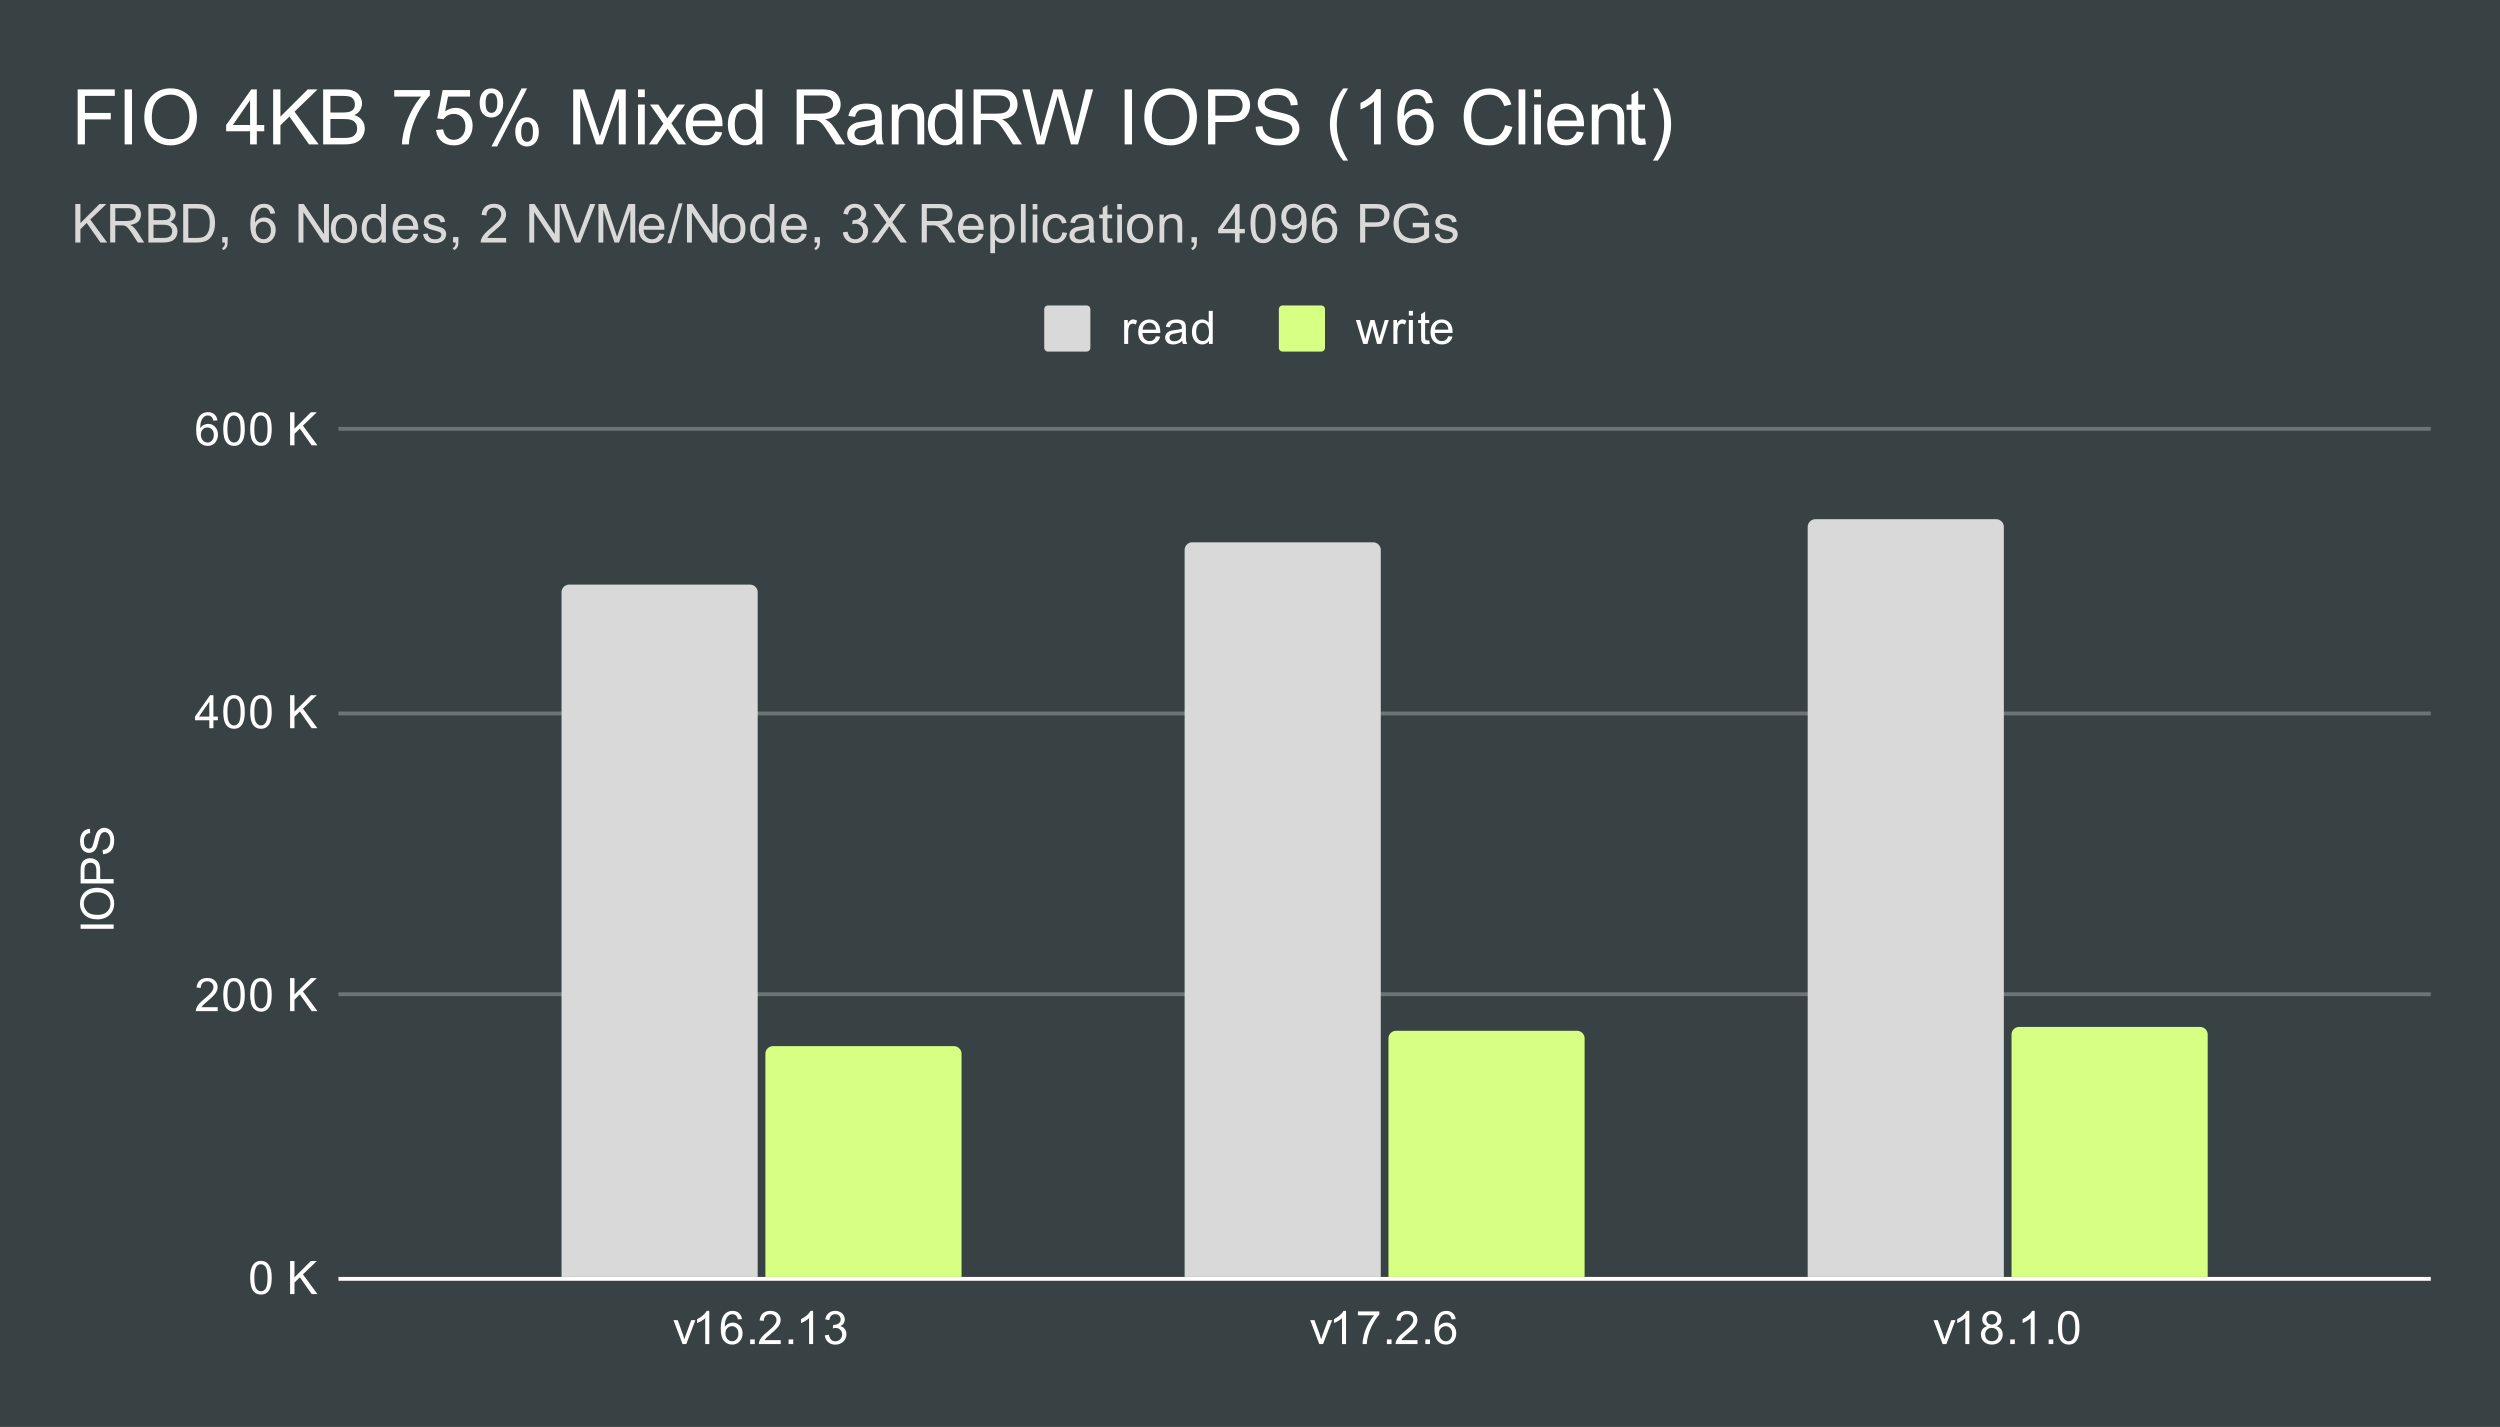
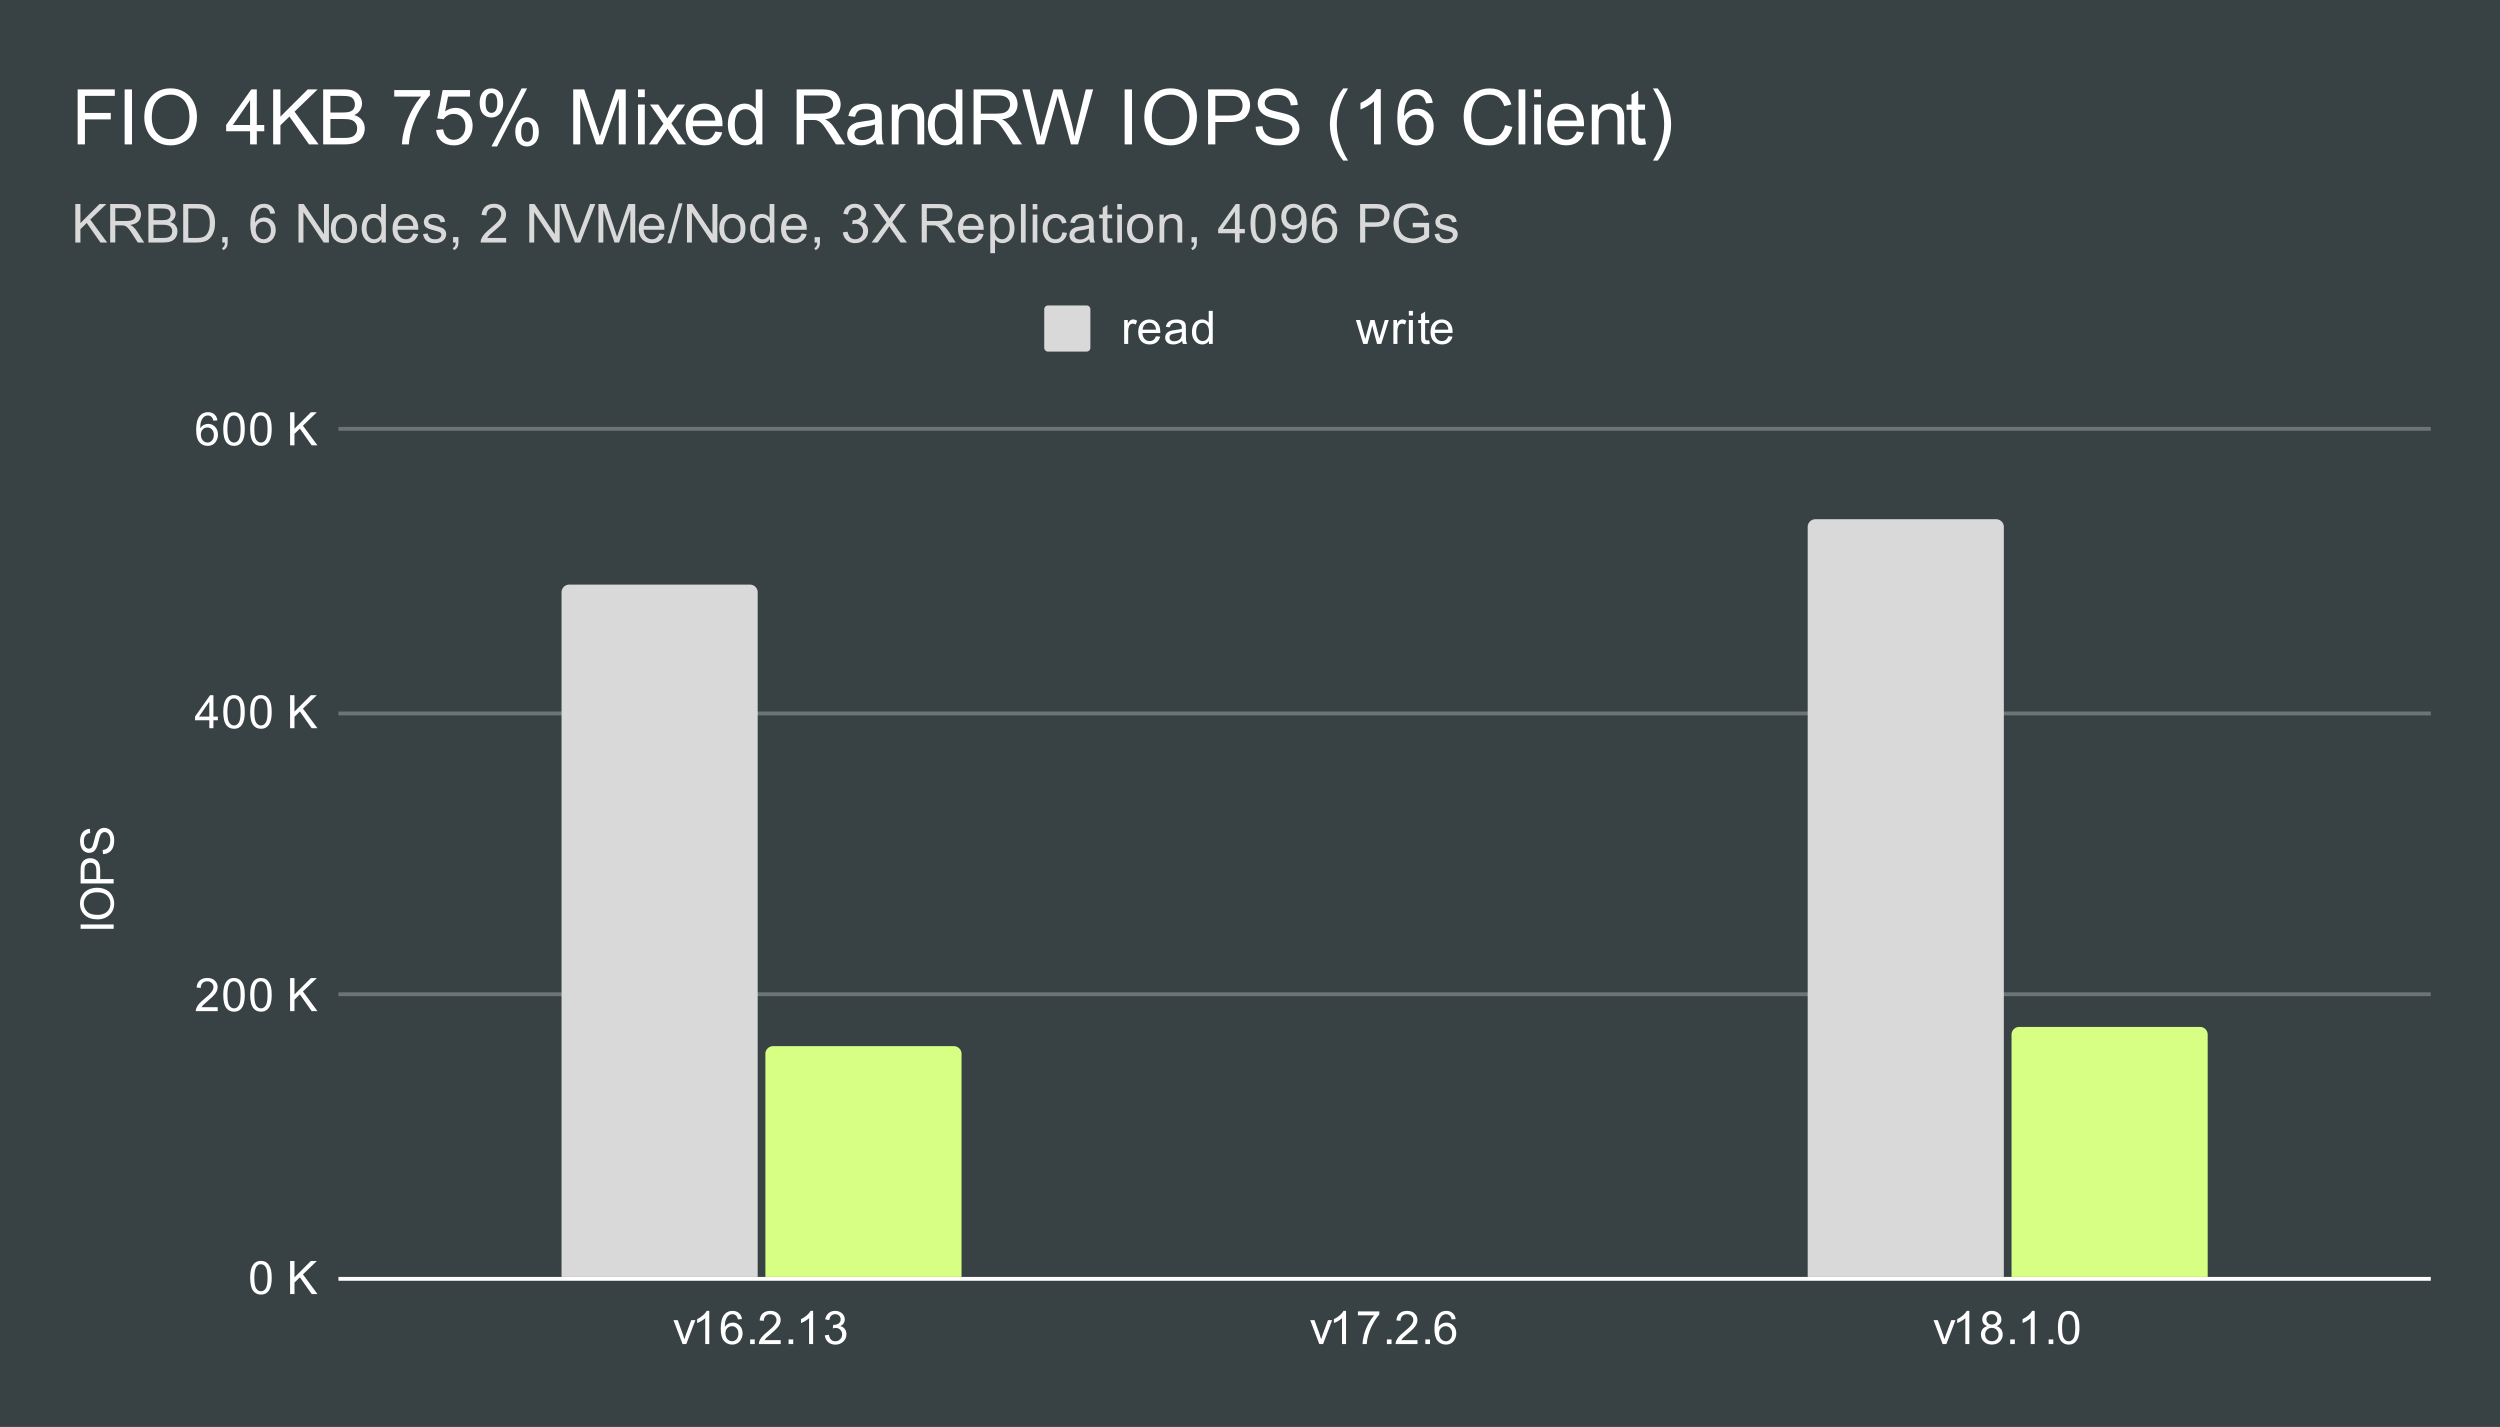
<svg xmlns="http://www.w3.org/2000/svg" viewBox="0 0 650 371" fill="none" stroke-linecap="square" stroke-miterlimit="10" width="650" height="371">
  <path fill="#384244" d="M0 0h650v371H0V0z" />
  <path stroke="#fff" stroke-linecap="butt" d="M88.5 332.5h543" />
  <path stroke="#6d7476" stroke-linecap="butt" d="M88.5 258.5h543m-543-73h543m-543-74h543" />
  <clipPath id="a">
    <path d="M88.55 111.783h542.9V332.45H88.55V111.783z" />
  </clipPath>
  <path clip-path="url(#a)" d="M197 332h-51V154a2 2 0 012-2h47a2 2 0 012 2z" />
  <path fill="#d9d9d9" clip-path="url(#a)" d="M197 332h-51V154a2 2 0 012-2h47a2 2 0 012 2z" />
  <path clip-path="url(#a)" d="M359 332h-51V143a2 2 0 012-2h47a2 2 0 012 2z" />
-   <path fill="#d9d9d9" clip-path="url(#a)" d="M359 332h-51V143a2 2 0 012-2h47a2 2 0 012 2z" />
  <path clip-path="url(#a)" d="M521 332h-51V137a2 2 0 012-2h47a2 2 0 012 2z" />
  <path fill="#d9d9d9" clip-path="url(#a)" d="M521 332h-51V137a2 2 0 012-2h47a2 2 0 012 2z" />
-   <path clip-path="url(#a)" d="M250 332h-51v-58a2 2 0 012-2h47a2 2 0 012 2z" />
  <path fill="#d7ff84" clip-path="url(#a)" d="M250 332h-51v-58a2 2 0 012-2h47a2 2 0 012 2z" />
  <path clip-path="url(#a)" d="M412 332h-51v-62a2 2 0 012-2h47a2 2 0 012 2z" />
-   <path fill="#d7ff84" clip-path="url(#a)" d="M412 332h-51v-62a2 2 0 012-2h47a2 2 0 012 2z" />
  <path clip-path="url(#a)" d="M574 332h-51v-63a2 2 0 012-2h47a2 2 0 012 2z" />
  <path fill="#d7ff84" clip-path="url(#a)" d="M574 332h-51v-63a2 2 0 012-2h47a2 2 0 012 2z" />
  <path fill="#fff" d="M29.55 241.492h-8.594v-1.125h8.594v1.125zm-4.187-2.453q-2.141 0-3.344-1.141-1.219-1.156-1.219-2.969 0-1.203.578-2.156.563-.953 1.578-1.453 1.016-.5 2.313-.5 1.297 0 2.328.531t1.562 1.5q.532.953.532 2.078 0 1.219-.578 2.172-.594.953-1.594 1.453-1.016.485-2.156.485zm.015-1.172q1.563 0 2.453-.828.89-.844.89-2.11 0-1.281-.89-2.11-.906-.827-2.578-.827-1.047 0-1.828.359-.781.344-1.203 1.031-.438.688-.438 1.532 0 1.203.829 2.078.828.875 2.765.875zm4.172-8.172h-8.594v-3.25q0-.844.078-1.297.11-.64.407-1.063.297-.437.828-.687.531-.266 1.172-.266 1.093 0 1.859.703.75.688.75 2.516v2.203h3.5v1.14zm-4.5-1.14v-2.22q0-1.109-.406-1.562-.422-.469-1.172-.469-.531 0-.906.281-.391.266-.516.704-.078.296-.078 1.062v2.203h3.078zm1.734-6.485l-.093-1.063q.656-.078 1.062-.36.406-.28.672-.858.25-.594.25-1.329 0-.64-.187-1.14-.204-.5-.532-.735-.343-.25-.734-.25-.406 0-.703.235-.313.234-.516.765-.14.36-.422 1.547-.281 1.172-.531 1.64-.328.626-.797.923-.484.297-1.078.297-.64 0-1.203-.36-.578-.375-.86-1.078-.296-.719-.296-1.578 0-.953.312-1.687.297-.735.906-1.125.594-.391 1.344-.422l.078 1.093q-.812.094-1.218.61-.422.5-.422 1.484 0 1.031.375 1.5.375.469.906.469.469 0 .766-.328.296-.328.609-1.703.312-1.391.547-1.907.36-.75.89-1.109.516-.36 1.22-.36.687 0 1.296.391.594.39.938 1.125.328.735.328 1.657 0 1.171-.328 1.968-.344.782-1.032 1.235-.687.437-1.547.453zM65.05 332.216q0-1.532.313-2.454.312-.937.921-1.437.625-.5 1.563-.5.687 0 1.203.281.531.281.875.813.344.515.531 1.265.188.75.188 2.032 0 1.515-.313 2.437-.297.922-.922 1.438-.609.5-1.562.5-1.234 0-1.953-.891-.844-1.063-.844-3.484zm1.078 0q0 2.109.5 2.812.5.703 1.219.703.734 0 1.219-.703.5-.703.5-2.812 0-2.125-.5-2.813-.485-.703-1.235-.703-.719 0-1.156.61-.547.78-.547 2.906zm9.297 4.234v-8.594h1.14v4.266l4.266-4.266h1.547l-3.61 3.485 3.766 5.109h-1.5l-3.062-4.344-1.406 1.36v2.984h-1.141zm-18.828-74.571v1.015h-5.688q0-.375.125-.734.22-.578.688-1.14.484-.563 1.39-1.297 1.407-1.157 1.891-1.829.5-.671.5-1.265 0-.625-.453-1.047-.453-.438-1.172-.438-.766 0-1.219.454-.453.453-.468 1.265l-1.079-.11q.11-1.218.829-1.843.734-.64 1.968-.64 1.235 0 1.953.687.72.687.72 1.703 0 .516-.22 1.016-.203.484-.703 1.047-.484.546-1.609 1.5-.953.796-1.234 1.093-.266.282-.438.563h4.219zm1.453-3.219q0-1.531.313-2.453.312-.938.921-1.438.625-.5 1.563-.5.687 0 1.203.282.531.28.875.812.344.516.531 1.266.188.75.188 2.031 0 1.516-.313 2.438-.297.921-.922 1.437-.609.5-1.562.5-1.235 0-1.953-.89-.844-1.063-.844-3.485zm1.078 0q0 2.11.5 2.813.5.703 1.219.703.734 0 1.219-.703.5-.704.5-2.813 0-2.125-.5-2.812-.485-.704-1.235-.704-.719 0-1.156.61-.547.781-.547 2.906zm5.922 0q0-1.531.313-2.453.312-.938.921-1.438.625-.5 1.563-.5.687 0 1.203.282.531.28.875.812.344.516.531 1.266.188.75.188 2.031 0 1.516-.313 2.438-.297.921-.922 1.437-.609.5-1.562.5-1.234 0-1.953-.89-.844-1.063-.844-3.485zm1.078 0q0 2.11.5 2.813.5.703 1.219.703.734 0 1.219-.703.5-.704.5-2.813 0-2.125-.5-2.812-.485-.704-1.235-.704-.719 0-1.156.61-.547.781-.547 2.906zm9.297 4.234v-8.593h1.14v4.265l4.266-4.265h1.547l-3.61 3.484 3.766 5.11h-1.5l-3.062-4.344-1.406 1.36v2.983h-1.141zm-21-73.555v-2.063h-3.719v-.968l3.922-5.563h.86v5.563h1.156v.968h-1.157v2.063h-1.062zm0-3.031v-3.86l-2.688 3.86h2.688zm3.625-1.203q0-1.532.313-2.454.312-.937.921-1.437.625-.5 1.563-.5.687 0 1.203.281.531.281.875.813.344.515.531 1.265.188.75.188 2.031 0 1.516-.313 2.438-.297.922-.922 1.438-.609.5-1.562.5-1.235 0-1.953-.891-.844-1.063-.844-3.484zm1.078 0q0 2.109.5 2.812.5.703 1.219.703.734 0 1.219-.703.5-.703.5-2.813 0-2.125-.5-2.812-.485-.703-1.235-.703-.719 0-1.156.61-.547.78-.547 2.905zm5.922 0q0-1.532.313-2.454.312-.937.921-1.437.625-.5 1.563-.5.687 0 1.203.281.531.281.875.813.344.515.531 1.265.188.75.188 2.031 0 1.516-.313 2.438-.297.922-.922 1.438-.609.5-1.562.5-1.234 0-1.953-.891-.844-1.063-.844-3.484zm1.078 0q0 2.109.5 2.812.5.703 1.219.703.734 0 1.219-.703.5-.703.5-2.813 0-2.125-.5-2.812-.485-.703-1.235-.703-.719 0-1.156.61-.547.78-.547 2.905zm9.297 4.234v-8.594h1.14v4.266l4.266-4.266h1.547l-3.61 3.484 3.766 5.11h-1.5l-3.062-4.344-1.406 1.36v2.984h-1.141zm-18.906-80.04l-1.047.078q-.14-.625-.39-.906-.438-.453-1.063-.453-.5 0-.89.281-.485.375-.782 1.078-.281.688-.297 1.969.375-.578.922-.86.562-.28 1.172-.28 1.047 0 1.781.78.75.782.75 2 0 .813-.36 1.516-.343.688-.953 1.063-.609.359-1.375.359-1.328 0-2.156-.969-.828-.969-.828-3.187 0-2.5.922-3.625.797-.985 2.156-.985 1.016 0 1.656.578.657.563.782 1.563zm-4.297 3.703q0 .547.219 1.047.234.484.64.75.422.266.89.266.657 0 1.142-.532.484-.547.484-1.468 0-.891-.485-1.407-.468-.515-1.187-.515-.719 0-1.219.515-.484.516-.484 1.344zm5.828-1.453q0-1.531.313-2.453.312-.938.921-1.438.625-.5 1.563-.5.687 0 1.203.282.531.28.875.812.344.516.531 1.266.188.75.188 2.031 0 1.516-.313 2.437-.297.922-.922 1.438-.609.5-1.562.5-1.235 0-1.953-.89-.844-1.063-.844-3.485zm1.078 0q0 2.11.5 2.812.5.704 1.219.704.734 0 1.219-.704.5-.703.5-2.812 0-2.125-.5-2.813-.485-.703-1.235-.703-.719 0-1.156.61-.547.781-.547 2.906zm5.922 0q0-1.531.313-2.453.312-.938.921-1.438.625-.5 1.563-.5.687 0 1.203.282.531.28.875.812.344.516.531 1.266.188.75.188 2.031 0 1.516-.313 2.437-.297.922-.922 1.438-.609.5-1.562.5-1.234 0-1.953-.89-.844-1.063-.844-3.485zm1.078 0q0 2.11.5 2.812.5.704 1.219.704.734 0 1.219-.704.5-.703.5-2.812 0-2.125-.5-2.813-.485-.703-1.235-.703-.719 0-1.156.61-.547.781-.547 2.906zm9.297 4.234v-8.593h1.14v4.265l4.266-4.265h1.547l-3.61 3.484 3.766 5.11h-1.5l-3.062-4.344-1.406 1.359v2.984h-1.141zM177.456 349.45l-2.36-6.219h1.11l1.344 3.719q.203.61.39 1.25.14-.484.39-1.172l1.392-3.797h1.078l-2.36 6.219h-.984zm6.953 0h-1.047v-6.719q-.39.36-1.015.735-.61.359-1.094.53v-1.015q.875-.422 1.531-1 .672-.594.953-1.156h.672v8.625zm8.5-6.484l-1.047.078q-.14-.625-.39-.906-.438-.454-1.063-.454-.5 0-.89.282-.485.375-.782 1.078-.281.687-.297 1.969.375-.579.922-.86.563-.281 1.172-.281 1.047 0 1.781.781.75.781.75 2 0 .813-.36 1.516-.343.687-.952 1.062-.61.36-1.375.36-1.328 0-2.156-.97-.829-.968-.829-3.187 0-2.5.922-3.625.797-.984 2.157-.984 1.015 0 1.656.578.656.563.781 1.563zm-4.297 3.703q0 .547.219 1.047.234.484.64.75.422.265.891.265.656 0 1.14-.531.485-.547.485-1.469 0-.89-.484-1.406-.469-.516-1.188-.516-.718 0-1.218.516-.485.516-.485 1.344zm6.422 2.781v-1.203h1.203v1.203h-1.203zm7.953-1.016v1.016H197.3q0-.375.125-.734.218-.579.687-1.141.485-.563 1.39-1.297 1.407-1.156 1.891-1.828.5-.672.5-1.266 0-.625-.453-1.047-.453-.437-1.172-.437-.765 0-1.218.453-.453.453-.47 1.266l-1.077-.11q.11-1.218.828-1.843.734-.641 1.969-.641 1.234 0 1.953.688.719.687.719 1.703 0 .515-.22 1.015-.202.485-.702 1.047-.485.547-1.61 1.5-.953.797-1.234 1.094-.266.281-.438.562h4.22zm2.047 1.016v-1.203h1.203v1.203h-1.203zm6.375 0h-1.047v-6.719q-.39.36-1.015.735-.61.359-1.094.53v-1.015q.875-.422 1.531-1 .672-.594.953-1.156h.672v8.625zm3.031-2.266l1.063-.14q.172.89.61 1.297.437.39 1.062.39.75 0 1.265-.515.516-.516.516-1.282 0-.718-.484-1.187-.47-.485-1.204-.485-.296 0-.75.125l.125-.937q.11.016.172.016.672 0 1.203-.344.547-.36.547-1.094 0-.578-.39-.953-.391-.39-1.016-.39-.61 0-1.031.39-.406.39-.516 1.156l-1.062-.187q.187-1.047.875-1.625.687-.594 1.703-.594.703 0 1.297.313.593.296.906.812.312.516.312 1.11 0 .546-.296 1.015-.297.453-.875.719.75.172 1.171.734.422.547.422 1.39 0 1.126-.828 1.907-.812.781-2.062.781-1.125 0-1.875-.672-.75-.687-.86-1.75zm128.576 2.266l-2.36-6.219h1.11l1.343 3.719q.204.61.391 1.25.14-.484.39-1.172l1.391-3.797h1.078L344 349.45h-.984zm6.953 0h-1.047v-6.719q-.39.36-1.016.735-.61.359-1.094.53v-1.015q.875-.422 1.532-1 .672-.594.953-1.156h.672v8.625zm3.094-7.469v-1.015h5.562v.828q-.813.875-1.625 2.328-.797 1.437-1.234 2.969-.329 1.078-.407 2.359h-1.093q.015-1.016.39-2.453.39-1.438 1.094-2.766.719-1.328 1.531-2.25h-4.219zm7.53 7.469v-1.203h1.204v1.203h-1.203zm7.954-1.016v1.016h-5.688q0-.375.125-.734.22-.579.688-1.141.484-.563 1.39-1.297 1.407-1.156 1.891-1.828.5-.672.5-1.266 0-.625-.453-1.047-.453-.437-1.172-.437-.765 0-1.219.453-.453.453-.468 1.266l-1.079-.11q.11-1.218.829-1.843.734-.641 1.968-.641 1.235 0 1.954.688.718.687.718 1.703 0 .515-.219 1.015-.203.485-.703 1.047-.484.547-1.609 1.5-.953.797-1.234 1.094-.266.281-.438.562h4.219zm2.047 1.016v-1.203h1.203v1.203h-1.203zm7.875-6.484l-1.047.078q-.14-.625-.39-.906-.438-.454-1.063-.454-.5 0-.89.282-.485.375-.782 1.078-.281.687-.297 1.969.375-.579.922-.86.562-.281 1.172-.281 1.047 0 1.781.781.75.781.75 2 0 .813-.36 1.516-.343.687-.952 1.062-.61.36-1.375.36-1.329 0-2.157-.97-.828-.968-.828-3.187 0-2.5.922-3.625.797-.984 2.156-.984 1.016 0 1.656.578.657.563.782 1.563zm-4.297 3.703q0 .547.219 1.047.234.484.64.75.422.265.89.265.657 0 1.142-.531.484-.547.484-1.469 0-.89-.485-1.406-.468-.516-1.187-.516-.719 0-1.219.516-.484.516-.484 1.344zm130.903 2.781l-2.36-6.219h1.11l1.344 3.719q.203.61.39 1.25.141-.484.391-1.172l1.39-3.797h1.08l-2.36 6.219h-.985zm6.953 0h-1.046v-6.719q-.391.36-1.016.735-.61.359-1.094.53v-1.015q.875-.422 1.531-1 .672-.594.954-1.156h.671v8.625zm4.657-4.656q-.657-.25-.985-.688-.312-.453-.312-1.062 0-.938.672-1.578.687-.641 1.797-.641 1.125 0 1.812.656.688.656.688 1.594 0 .594-.313 1.031-.312.438-.953.688.797.25 1.203.828t.406 1.375q0 1.094-.78 1.844-.767.75-2.048.75-1.265 0-2.047-.75-.78-.75-.78-1.875 0-.844.42-1.407.438-.562 1.22-.765zm-.22-1.797q0 .61.392 1 .406.39 1.03.39.61 0 1-.375.391-.39.391-.953 0-.578-.406-.968-.406-.407-1-.407-.61 0-1.015.391-.391.39-.391.922zm-.327 3.969q0 .453.203.875.219.421.64.656.422.234.907.234.75 0 1.234-.484.5-.485.5-1.235 0-.765-.5-1.265-.5-.5-1.265-.5-.75 0-1.235.5-.484.484-.484 1.219zm6.515 2.484v-1.203h1.204v1.203h-1.204zm6.375 0h-1.046v-6.719q-.391.36-1.016.735-.61.359-1.094.53v-1.015q.875-.422 1.531-1 .672-.594.954-1.156h.671v8.625zm3.625 0v-1.203h1.204v1.203h-1.204zm2.407-4.234q0-1.532.312-2.454.313-.937.922-1.437.625-.5 1.563-.5.687 0 1.203.281.53.281.875.813.343.515.53 1.265.188.75.188 2.032 0 1.515-.312 2.437-.297.922-.922 1.438-.61.5-1.562.5-1.235 0-1.954-.891-.843-1.063-.843-3.484zm1.078 0q0 2.109.5 2.812.5.703 1.219.703.734 0 1.218-.703.5-.703.5-2.812 0-2.125-.5-2.813-.484-.703-1.234-.703-.719 0-1.156.61-.547.78-.547 2.906z" />
  <path fill="#d9d9d9" d="M271.5 80.417a1 1 0 011-1h10a1 1 0 011 1v10a1 1 0 01-1 1h-10a1 1 0 01-1-1z" />
  <path fill="#fff" d="M292.281 89.417v-6.22h.953v.938q.36-.656.657-.859.312-.219.687-.219.531 0 1.078.328l-.36.985q-.39-.235-.765-.235-.36 0-.64.22-.266.202-.375.577-.188.563-.188 1.219v3.266h-1.047zm8.266-2l1.094.125q-.25.953-.954 1.484-.703.531-1.78.531-1.36 0-2.173-.843-.796-.844-.796-2.36 0-1.562.812-2.422.813-.875 2.094-.875 1.25 0 2.031.844.797.844.797 2.39v.282h-4.64q.062 1.031.577 1.578.516.531 1.297.531.578 0 .985-.297.421-.312.656-.968zm-3.453-1.703h3.469q-.063-.797-.391-1.188-.516-.61-1.313-.61-.734 0-1.234.485-.484.484-.531 1.313zm10.265 2.937q-.593.5-1.14.703-.531.203-1.156.203-1.032 0-1.579-.5-.546-.5-.546-1.281 0-.453.203-.828.203-.39.546-.61.344-.234.766-.343.297-.094.938-.172 1.265-.14 1.875-.36v-.265q0-.656-.297-.922-.406-.344-1.203-.344-.735 0-1.094.266-.36.25-.531.906l-1.032-.14q.141-.657.47-1.063.327-.406.937-.625.609-.219 1.406-.219.797 0 1.297.188.5.187.734.469.235.28.328.718.047.266.047.969v1.406q0 1.469.063 1.86.078.39.28.75h-1.108q-.157-.328-.204-.766zm-.093-2.36q-.579.235-1.72.407-.655.094-.921.219-.266.109-.422.328-.14.219-.14.5 0 .422.312.703.328.281.938.281.609 0 1.078-.265.484-.266.703-.735.172-.36.172-1.047v-.39zm7.062 3.126v-.782q-.594.922-1.734.922-.75 0-1.375-.406-.625-.422-.969-1.156-.344-.735-.344-1.688 0-.922.313-1.687.312-.766.937-1.156.625-.407 1.39-.407.563 0 1 .235.438.234.72.609v-3.078h1.046v8.594h-.984zM311 86.307q0 1.203.5 1.797.5.578 1.188.578.687 0 1.171-.562.485-.563.485-1.719 0-1.281-.5-1.875-.485-.594-1.203-.594-.704 0-1.172.578-.469.563-.469 1.797z" />
-   <path fill="#d7ff84" d="M332.5 80.417a1 1 0 011-1h10a1 1 0 011 1v10a1 1 0 01-1 1h-10a1 1 0 01-1-1z" />
  <path fill="#fff" d="M354.438 89.417l-1.907-6.22h1.094l.984 3.595.375 1.328q.032-.094.329-1.281l.984-3.641h1.078l.938 3.61.312 1.187.36-1.203 1.062-3.594h1.031l-1.953 6.219h-1.094l-.984-3.735-.25-1.047-1.25 4.782h-1.11zm7.843 0v-6.22h.953v.938q.36-.656.657-.859.312-.219.687-.219.531 0 1.078.328l-.36.985q-.39-.235-.765-.235-.36 0-.64.22-.266.202-.375.577-.188.563-.188 1.219v3.266h-1.047zm4.016-7.375v-1.22h1.062v1.22h-1.062zm0 7.375v-6.22h1.062v6.22h-1.062zm5.297-.938l.156.922q-.453.094-.797.094-.578 0-.89-.172-.313-.188-.454-.484-.125-.297-.125-1.25V84.01h-.765v-.812h.765V81.65l1.047-.625v2.172h1.063v.812h-1.063v3.641q0 .453.047.578.063.125.188.203.125.078.359.078.188 0 .469-.03zm4.953-1.062l1.094.125q-.25.953-.954 1.484-.703.531-1.78.531-1.36 0-2.173-.843-.796-.844-.796-2.36 0-1.562.812-2.422.813-.875 2.094-.875 1.25 0 2.031.844.797.844.797 2.39v.282h-4.64q.062 1.031.577 1.578.516.531 1.297.531.578 0 .985-.297.421-.312.656-.968zm-3.453-1.703h3.469q-.063-.797-.391-1.188-.516-.61-1.313-.61-.734 0-1.234.485-.484.484-.531 1.313z" />
  <path fill="#d9d9d9" d="M19.581 63.05V53.034h1.328v4.97l4.97-4.97h1.796l-4.203 4.047 4.39 5.969h-1.75l-3.562-5.078-1.64 1.61v3.468h-1.33zm9.063 0V53.034h4.453q1.344 0 2.031.266.703.266 1.11.953.421.688.421 1.516 0 1.062-.687 1.797-.688.718-2.125.921.515.25.797.5.578.532 1.093 1.329l1.75 2.734h-1.671l-1.329-2.078q-.578-.906-.953-1.375-.375-.485-.672-.672-.296-.203-.609-.281-.219-.047-.734-.047h-1.547v4.453h-1.328zm1.328-5.594h2.86q.905 0 1.421-.187.516-.188.781-.594.266-.422.266-.906 0-.719-.516-1.172-.515-.469-1.64-.469h-3.172v3.328zm8.61 5.594V53.034h3.75q1.155 0 1.843.313.703.297 1.094.922.39.625.39 1.328 0 .64-.359 1.203-.344.563-1.047.922.906.265 1.39.906.5.64.5 1.516 0 .703-.296 1.312-.297.61-.735.938-.437.328-1.109.5-.656.156-1.61.156h-3.812zm1.327-5.813h2.157q.89 0 1.265-.109.516-.156.766-.5.25-.36.25-.875 0-.5-.235-.875-.234-.39-.687-.531-.438-.14-1.516-.14h-2v3.03zm0 4.625h2.485q.64 0 .906-.046.453-.079.766-.266.312-.203.5-.563.203-.359.203-.843 0-.563-.297-.969-.281-.422-.797-.578-.5-.172-1.453-.172h-2.313v3.438zm7.72 1.188V53.034h3.452q1.172 0 1.781.141.86.188 1.47.719.796.672 1.187 1.718.39 1.032.39 2.375 0 1.141-.265 2.032-.266.875-.688 1.453-.406.578-.906.906-.5.328-1.203.5-.688.172-1.594.172h-3.625zm1.327-1.188h2.14q.985 0 1.548-.171.578-.188.906-.532.469-.468.734-1.265.266-.797.266-1.938 0-1.562-.516-2.406-.515-.844-1.25-1.14-.547-.204-1.718-.204h-2.11v7.656zM57.8 63.05v-1.406h1.39v1.406q0 .766-.28 1.234-.266.485-.86.75l-.344-.53q.39-.173.578-.5.188-.329.203-.954H57.8zm13.719-7.563l-1.219.094q-.172-.734-.469-1.062-.5-.516-1.234-.516-.594 0-1.031.328-.579.422-.922 1.235-.328.812-.344 2.312.438-.672 1.078-1 .656-.328 1.36-.328 1.234 0 2.093.906.86.906.86 2.344 0 .938-.407 1.75-.406.813-1.125 1.25-.703.422-1.609.422-1.531 0-2.5-1.125-.969-1.14-.969-3.735 0-2.906 1.063-4.234.937-1.14 2.531-1.14 1.188 0 1.938.671.75.657.906 1.828zM66.487 59.8q0 .64.266 1.219.281.578.766.89.484.297 1.015.297.782 0 1.344-.625.563-.625.563-1.703 0-1.047-.563-1.64-.547-.61-1.39-.61-.829 0-1.422.61-.579.593-.579 1.562zm11.126 3.25V53.034h1.359l5.266 7.86v-7.86h1.28V63.05H84.16l-5.265-7.875v7.875h-1.282zm8.406-3.625q0-2.016 1.125-3 .922-.797 2.281-.797 1.484 0 2.438.984.953.97.953 2.704 0 1.406-.422 2.218-.422.797-1.235 1.25-.797.438-1.734.438-1.531 0-2.469-.985-.937-.984-.937-2.812zm1.265 0q0 1.39.61 2.094.61.687 1.531.687.906 0 1.516-.703.609-.703.609-2.125 0-1.344-.61-2.031-.609-.703-1.515-.703-.922 0-1.531.687-.61.688-.61 2.094zm11.907 3.625v-.922q-.704 1.094-2.032 1.094-.875 0-1.609-.485-.719-.484-1.125-1.343-.39-.86-.39-1.969 0-1.078.359-1.969.36-.89 1.078-1.36.734-.468 1.625-.468.656 0 1.172.281.515.266.828.72v-3.595h1.234V63.05h-1.14zM95.3 59.425q0 1.39.578 2.094.594.687 1.39.687.813 0 1.376-.656.562-.672.562-2.016 0-1.5-.578-2.187-.578-.703-1.406-.703t-1.375.672q-.547.671-.547 2.109zm12.14 1.281l1.282.156q-.313 1.125-1.125 1.75-.813.61-2.078.61-1.594 0-2.532-.985-.921-.984-.921-2.75 0-1.843.937-2.843.953-1.016 2.453-1.016 1.453 0 2.375 1 .922.984.922 2.781v.328h-5.422q.078 1.188.672 1.829.61.64 1.531.64.672 0 1.141-.36.484-.358.766-1.14zm-4.03-1.984h4.046q-.078-.922-.469-1.375-.578-.703-1.515-.703-.86 0-1.438.562-.562.563-.625 1.516zm6.578 2.156l1.203-.187q.109.734.578 1.125.468.39 1.312.39.844 0 1.25-.344.422-.343.422-.812 0-.422-.375-.656-.25-.172-1.25-.422-1.36-.344-1.89-.594-.516-.25-.782-.687-.265-.438-.265-.97 0-.483.218-.89.22-.422.61-.703.281-.203.765-.344.5-.156 1.078-.156.844 0 1.485.25.656.234.969.656.312.422.421 1.125l-1.203.172q-.078-.562-.484-.875-.39-.312-1.11-.312-.843 0-1.203.281-.359.266-.359.656 0 .235.14.422.157.203.485.328.172.063 1.078.313 1.313.36 1.828.578.516.219.797.64.297.422.297 1.047t-.36 1.172q-.343.531-1.03.844-.672.297-1.532.297-1.406 0-2.156-.594-.734-.594-.938-1.75zm7.812 2.172v-1.406h1.39v1.406q0 .766-.28 1.234-.266.485-.86.75l-.344-.53q.39-.173.578-.5.188-.329.203-.954h-.687zm13.797-1.188v1.188h-6.625q-.016-.438.14-.86.266-.671.813-1.328.563-.656 1.61-1.515 1.64-1.344 2.203-2.125.578-.781.578-1.485 0-.734-.532-1.234-.515-.5-1.343-.5-.891 0-1.438.531-.531.532-.531 1.485l-1.266-.14q.125-1.407.969-2.142.86-.75 2.281-.75 1.453 0 2.282.797.843.797.843 1.985 0 .61-.25 1.187-.234.578-.812 1.219-.563.64-1.89 1.766-1.11.921-1.423 1.265-.312.328-.515.656h4.906zm6.016 1.188V53.034h1.359l5.266 7.86v-7.86h1.28V63.05h-1.359l-5.265-7.875v7.875h-1.281zm11.875 0l-3.875-10.016h1.437l2.61 7.282q.312.875.515 1.64.234-.828.547-1.64l2.703-7.282h1.36l-3.922 10.016h-1.375zm6.109 0V53.034h1.984l2.375 7.094q.328.984.485 1.484.172-.546.53-1.609l2.392-6.969h1.796V63.05h-1.28v-8.39l-2.923 8.39h-1.187l-2.906-8.531v8.531h-1.266zm15.844-2.344l1.28.156q-.312 1.125-1.124 1.75-.813.61-2.078.61-1.594 0-2.531-.985-.922-.984-.922-2.75 0-1.843.937-2.843.953-1.016 2.453-1.016 1.453 0 2.375 1 .922.984.922 2.781v.328h-5.422q.078 1.188.672 1.829.61.64 1.531.64.672 0 1.141-.36.484-.358.766-1.14zm-4.032-1.984h4.047q-.078-.922-.468-1.375-.579-.703-1.516-.703-.86 0-1.438.562-.562.563-.625 1.516zm6.141 4.5l2.906-10.36h.985l-2.907 10.36h-.984zm5.063-.172V53.034h1.359l5.266 7.86v-7.86h1.28V63.05h-1.359l-5.265-7.875v7.875h-1.281zm8.406-3.625q0-2.016 1.125-3 .922-.797 2.281-.797 1.484 0 2.438.984.953.97.953 2.704 0 1.406-.422 2.218-.422.797-1.235 1.25-.796.438-1.734.438-1.531 0-2.469-.985-.937-.984-.937-2.812zm1.265 0q0 1.39.61 2.094.61.687 1.531.687.906 0 1.516-.703.609-.703.609-2.125 0-1.344-.61-2.031-.609-.703-1.515-.703-.922 0-1.531.687-.61.688-.61 2.094zm11.907 3.625v-.922q-.703 1.094-2.032 1.094-.875 0-1.609-.485-.719-.484-1.125-1.343-.39-.86-.39-1.969 0-1.078.359-1.969.36-.89 1.078-1.36.734-.468 1.625-.468.656 0 1.172.281.515.266.828.72v-3.595h1.234V63.05h-1.14zm-3.891-3.625q0 1.39.578 2.094.594.687 1.39.687.813 0 1.376-.656.562-.672.562-2.016 0-1.5-.578-2.187-.578-.703-1.406-.703t-1.375.672q-.547.671-.547 2.109zm12.14 1.281l1.282.156q-.313 1.125-1.125 1.75-.813.61-2.078.61-1.594 0-2.531-.985-.922-.984-.922-2.75 0-1.843.937-2.843.953-1.016 2.453-1.016 1.453 0 2.375 1 .922.984.922 2.781v.328h-5.422q.078 1.188.672 1.829.61.64 1.531.64.672 0 1.141-.36.484-.358.766-1.14zm-4.03-1.984h4.046q-.078-.922-.468-1.375-.579-.703-1.516-.703-.86 0-1.438.562-.562.563-.625 1.516zm7.39 4.328v-1.406h1.39v1.406q0 .766-.28 1.234-.266.485-.86.75l-.344-.53q.39-.173.578-.5.188-.329.204-.954h-.688zm7.344-2.64l1.219-.172q.218 1.046.718 1.515.516.453 1.25.453.875 0 1.469-.594.594-.609.594-1.5 0-.843-.563-1.39-.547-.547-1.39-.547-.36 0-.875.125l.14-1.078q.125.015.188.015.797 0 1.422-.406.625-.406.625-1.265 0-.672-.453-1.11-.454-.453-1.188-.453-.719 0-1.203.453-.469.438-.61 1.344l-1.218-.219q.219-1.234 1.015-1.906.797-.688 1.985-.688.828 0 1.515.36.688.344 1.047.953.375.61.375 1.297 0 .64-.343 1.172-.344.531-1.032.86.89.202 1.375.843.5.64.5 1.625 0 1.312-.968 2.219-.954.906-2.407.906-1.328 0-2.203-.781-.86-.782-.984-2.032zm7.469 2.64l3.875-5.219-3.422-4.797h1.578l1.828 2.563q.562.797.797 1.234.344-.547.797-1.14l2.015-2.657h1.438l-3.516 4.72 3.797 5.296h-1.64l-2.516-3.578q-.219-.313-.438-.672-.343.547-.484.75l-2.516 3.5h-1.593zm13.03 0V53.034h4.454q1.344 0 2.031.266.703.266 1.11.953.421.688.421 1.516 0 1.062-.687 1.797-.688.718-2.125.921.516.25.797.5.578.532 1.094 1.329l1.75 2.734h-1.672l-1.328-2.078q-.579-.906-.954-1.375-.375-.485-.671-.672-.297-.203-.61-.281-.219-.047-.734-.047h-1.547v4.453h-1.328zm1.329-5.594h2.86q.906 0 1.421-.187.516-.188.781-.594.266-.422.266-.906 0-.719-.516-1.172-.515-.469-1.64-.469h-3.172v3.328zm13.469 3.25l1.28.156q-.312 1.125-1.124 1.75-.813.61-2.078.61-1.594 0-2.531-.985-.922-.984-.922-2.75 0-1.843.937-2.843.953-1.016 2.453-1.016 1.453 0 2.375 1 .922.984.922 2.781v.328h-5.422q.078 1.188.672 1.829.61.64 1.531.64.672 0 1.141-.36.484-.358.766-1.14zm-4.032-1.984h4.047q-.078-.922-.468-1.375-.579-.703-1.516-.703-.86 0-1.438.562-.562.563-.625 1.516zm7.063 7.11V55.783h1.125v.953q.39-.562.89-.828.5-.28 1.22-.28.921 0 1.624.483.719.47 1.078 1.344.36.875.36 1.906 0 1.11-.406 2.016-.391.89-1.157 1.375-.75.469-1.594.469-.609 0-1.109-.266-.484-.265-.797-.656v3.531h-1.234zm1.11-6.376q0 1.406.562 2.078.578.672 1.39.672.813 0 1.391-.687.594-.703.594-2.157 0-1.39-.578-2.078-.563-.687-1.36-.687-.781 0-1.39.734-.61.735-.61 2.125zm6.859 3.594V53.034h1.234V63.05h-1.234zm3.047-8.61v-1.406h1.218v1.407h-1.219zm0 8.61v-7.266h1.218v7.266h-1.219zm7.718-2.656l1.219.156q-.203 1.25-1.031 1.969-.813.703-2 .703-1.485 0-2.39-.969-.907-.984-.907-2.812 0-1.172.39-2.047.391-.89 1.188-1.328.797-.438 1.734-.438 1.172 0 1.922.594.766.594.969 1.703l-1.188.188q-.171-.735-.609-1.094-.437-.375-1.047-.375-.937 0-1.515.672-.578.656-.578 2.093 0 1.47.562 2.141.563.656 1.453.656.735 0 1.219-.437.484-.453.61-1.375zm7 1.765q-.672.578-1.312.828-.625.235-1.36.235-1.187 0-1.843-.578-.641-.594-.641-1.516 0-.531.234-.969.25-.437.641-.703.406-.265.89-.406.36-.094 1.094-.188 1.5-.171 2.204-.421v-.313q0-.766-.344-1.062-.469-.422-1.406-.422-.86 0-1.282.312-.406.297-.61 1.063l-1.202-.157q.156-.78.531-1.25.39-.468 1.094-.718.719-.266 1.656-.266.922 0 1.5.219t.844.547q.281.328.39.843.063.313.063 1.125v1.641q0 1.719.078 2.172.078.453.313.875h-1.282q-.187-.39-.25-.89zm-.094-2.75q-.671.266-2.015.47-.75.108-1.078.25-.313.124-.485.39-.171.265-.171.578 0 .5.375.828.375.328 1.093.328.719 0 1.266-.312.547-.313.812-.86.204-.406.204-1.219v-.453zm6.047 2.547l.172 1.078q-.515.11-.922.11-.671 0-1.046-.203-.36-.22-.516-.563-.14-.344-.14-1.453v-4.172h-.907v-.969h.906v-1.797l1.219-.734v2.531h1.234v.97h-1.234v4.233q0 .532.063.688.062.14.203.234.156.094.422.094.218 0 .546-.047zm1.329-7.515v-1.407h1.218v1.407h-1.219zm0 8.609v-7.266h1.218v7.266h-1.219zm2.53-3.625q0-2.016 1.126-3 .922-.797 2.281-.797 1.484 0 2.438.984.953.97.953 2.704 0 1.406-.422 2.218-.422.797-1.235 1.25-.796.438-1.734.438-1.531 0-2.469-.985-.937-.984-.937-2.812zm1.266 0q0 1.39.61 2.094.61.687 1.531.687.906 0 1.516-.703.609-.703.609-2.125 0-1.344-.61-2.031-.609-.703-1.515-.703-.922 0-1.531.687-.61.688-.61 2.094zm7.188 3.625v-7.266h1.11v1.032q.796-1.188 2.312-1.188.656 0 1.203.234.547.235.812.625.282.375.391.907.078.343.078 1.187v4.469h-1.234v-4.422q0-.75-.14-1.11-.142-.374-.517-.593-.359-.234-.859-.234-.781 0-1.36.5-.562.5-.562 1.89v3.969h-1.234zm8.328 0v-1.406h1.39v1.406q0 .766-.28 1.234-.266.485-.86.75l-.344-.53q.39-.173.578-.5.188-.329.204-.954h-.688zm11.281 0v-2.406h-4.36v-1.125l4.579-6.485h1v6.485h1.36v1.125h-1.36v2.406h-1.219zm0-3.531v-4.516l-3.14 4.516h3.14zm4.047-1.407q0-1.78.36-2.859.375-1.094 1.093-1.672.719-.594 1.813-.594.812 0 1.422.329.609.328 1 .937.406.61.625 1.484.218.875.218 2.375 0 1.766-.359 2.844-.36 1.078-1.078 1.672-.719.594-1.828.594-1.438 0-2.266-1.047-1-1.25-1-4.063zm1.266 0q0 2.47.578 3.282.578.812 1.422.812.86 0 1.437-.812.578-.828.578-3.282 0-2.484-.578-3.296-.578-.813-1.453-.813-.844 0-1.344.719-.64.922-.64 3.39zm6.922 2.625l1.187-.109q.14.828.563 1.203.437.375 1.093.375.563 0 .985-.25.437-.265.703-.703.281-.437.469-1.172.187-.734.187-1.5 0-.078-.015-.25-.36.594-1 .969-.641.36-1.391.36-1.25 0-2.11-.907-.859-.906-.859-2.375 0-1.531.89-2.453.907-.938 2.266-.938.97 0 1.782.532.812.515 1.234 1.5.422.968.422 2.812 0 1.922-.422 3.063-.406 1.14-1.234 1.734-.828.594-1.938.594-1.172 0-1.922-.656-.734-.657-.89-1.829zm5.03-4.421q0-1.063-.562-1.688t-1.343-.625q-.828 0-1.438.672t-.61 1.734q0 .953.579 1.563.578.594 1.422.594.86 0 1.406-.594.547-.61.547-1.656zm9.173-.829l-1.219.094q-.172-.734-.469-1.062-.5-.516-1.234-.516-.594 0-1.031.328-.578.422-.922 1.235-.328.812-.344 2.312.438-.672 1.078-1 .656-.328 1.36-.328 1.234 0 2.093.906.86.906.86 2.344 0 .938-.407 1.75-.406.813-1.125 1.25-.703.422-1.609.422-1.531 0-2.5-1.125-.969-1.14-.969-3.735 0-2.906 1.063-4.234.937-1.14 2.531-1.14 1.188 0 1.938.671.75.657.906 1.828zm-5.031 4.313q0 .64.265 1.219.281.578.766.89.484.297 1.015.297.782 0 1.344-.625.563-.625.563-1.703 0-1.047-.563-1.64-.547-.61-1.39-.61-.829 0-1.422.61-.578.593-.578 1.562zm11.14 3.25V53.034h3.781q1 0 1.532.094.734.125 1.234.469t.797.969q.312.609.312 1.359 0 1.281-.812 2.172-.813.875-2.938.875h-2.578v4.078h-1.328zm1.328-5.25h2.594q1.281 0 1.813-.484.546-.485.546-1.344 0-.64-.312-1.078-.313-.453-.844-.594-.328-.094-1.234-.094h-2.563V57.8zm12.36 1.313V57.94h4.25v3.718q-.985.782-2.032 1.172-1.03.39-2.125.39-1.468 0-2.687-.624-1.203-.64-1.813-1.828-.609-1.203-.609-2.688 0-1.453.61-2.719.609-1.28 1.75-1.89 1.156-.61 2.656-.61 1.078 0 1.953.36.89.344 1.39.969.5.625.75 1.64l-1.187.328q-.234-.765-.578-1.203-.328-.437-.953-.703-.61-.266-1.375-.266-.907 0-1.578.282-.657.281-1.063.734-.406.438-.625.984-.39.938-.39 2.016 0 1.344.452 2.25.47.89 1.344 1.328.89.438 1.89.438.86 0 1.673-.328.828-.329 1.25-.704v-1.875h-2.953zm5.672 1.765l1.203-.187q.109.734.578 1.125.469.39 1.312.39.844 0 1.25-.344.422-.343.422-.812 0-.422-.375-.656-.25-.172-1.25-.422-1.36-.344-1.89-.594-.516-.25-.782-.687-.265-.438-.265-.97 0-.483.218-.89.22-.422.61-.703.281-.203.765-.344.5-.156 1.079-.156.843 0 1.484.25.656.234.969.656.312.422.422 1.125l-1.204.172q-.078-.562-.484-.875-.39-.312-1.11-.312-.843 0-1.202.281-.36.266-.36.656 0 .235.14.422.157.203.485.328.172.063 1.078.313 1.313.36 1.828.578.516.219.797.64.297.422.297 1.047t-.36 1.172q-.343.531-1.03.844-.672.297-1.532.297-1.406 0-2.156-.594-.734-.594-.938-1.75z" />
  <path fill="#fff" d="M20.19 37.55V23.238h9.657v1.687H22.08v4.438h6.72v1.687h-6.719v6.5h-1.89zm12.22 0V23.238h1.906V37.55h-1.907zm5.109-6.969q0-3.562 1.906-5.578 1.922-2.031 4.953-2.031 1.984 0 3.563.953 1.593.953 2.421 2.656.844 1.688.844 3.828 0 2.172-.875 3.891-.875 1.719-2.5 2.61-1.61.89-3.469.89-2.015 0-3.609-.969-1.594-.984-2.422-2.672-.812-1.703-.812-3.578zm1.953.032q0 2.578 1.39 4.078 1.391 1.484 3.485 1.484 2.14 0 3.515-1.5 1.391-1.516 1.391-4.281 0-1.735-.594-3.031-.578-1.313-1.718-2.032-1.141-.718-2.563-.718-2 0-3.453 1.39-1.453 1.375-1.453 4.61zm25.547 6.937v-3.422H58.8v-1.625l6.531-9.265h1.438v9.265h1.937v1.625H66.77v3.422h-1.75zm0-5.047V26.05l-4.485 6.453h4.485zm6 5.047V23.238h1.89v7.093l7.11-7.093h2.562l-6 5.796 6.266 8.516h-2.5l-5.094-7.25-2.344 2.281v4.969h-1.89zm13 0V23.238h5.375q1.64 0 2.625.437.984.422 1.547 1.328.562.906.562 1.89 0 .923-.5 1.735-.484.813-1.5 1.297 1.297.39 2 1.313.703.906.703 2.156 0 1.015-.437 1.875-.422.86-1.047 1.328-.625.469-1.563.719-.937.234-2.312.234h-5.453zm1.89-8.297h3.094q1.266 0 1.813-.172.718-.218 1.078-.703.375-.5.375-1.265 0-.704-.344-1.25-.344-.547-.984-.735-.625-.203-2.172-.203h-2.86v4.328zm0 6.61h3.563q.922 0 1.297-.079.656-.109 1.093-.375.438-.28.72-.797.28-.53.28-1.218 0-.797-.406-1.39-.406-.595-1.14-.829-.735-.234-2.094-.234h-3.313v4.921zm16.594-10.75v-1.688h9.266v1.36q-1.375 1.453-2.719 3.874-1.344 2.407-2.063 4.953-.53 1.797-.687 3.938h-1.797q.031-1.688.656-4.078.641-2.39 1.828-4.61 1.188-2.234 2.516-3.75h-7zm10.875 8.687l1.844-.156q.203 1.343.953 2.031.75.672 1.813.672 1.265 0 2.14-.953.875-.953.875-2.547 0-1.5-.844-2.36-.843-.874-2.203-.874-.86 0-1.547.39-.672.375-1.062 1l-1.656-.219 1.39-7.359h7.125v1.688h-5.719l-.765 3.843q1.281-.906 2.703-.906 1.875 0 3.156 1.313 1.297 1.296 1.297 3.328 0 1.953-1.14 3.359-1.376 1.75-3.75 1.75-1.954 0-3.204-1.094-1.234-1.094-1.406-2.906zm11.328-7.125q0-1.531.766-2.61.781-1.078 2.25-1.078 1.344 0 2.219.97.89.952.89 2.827 0 1.813-.89 2.797-.891.969-2.204.969-1.296 0-2.171-.953-.86-.969-.86-2.922zm3.063-2.469q-.657 0-1.094.563-.422.562-.422 2.078 0 1.375.438 1.937.437.563 1.078.563.672 0 1.094-.563.437-.578.437-2.078 0-1.39-.438-1.937-.437-.563-1.093-.563zm.015 13.875l7.829-15.094h1.421l-7.796 15.094h-1.454zm6.188-3.89q0-1.547.766-2.61.78-1.078 2.25-1.078 1.343 0 2.218.969.89.953.89 2.828 0 1.813-.89 2.797-.89.984-2.203.984-1.297 0-2.172-.969-.86-.984-.86-2.921zm3.062-2.47q-.656 0-1.093.563-.438.563-.438 2.078 0 1.375.438 1.938.437.563 1.093.563.672 0 1.094-.563.438-.563.438-2.078 0-1.375-.438-1.938-.437-.562-1.094-.562zm12 5.829V23.238h2.86l3.375 10.124q.469 1.422.687 2.125.25-.78.766-2.296l3.422-9.954h2.547V37.55h-1.813V25.566l-4.172 11.984h-1.703l-4.14-12.187V37.55h-1.829zm16.844-12.297v-2.015h1.766v2.015h-1.766zm0 12.297V27.175h1.766V37.55h-1.766zm2.813 0l3.797-5.39-3.5-4.985h2.187l1.594 2.438q.453.687.719 1.156.437-.64.796-1.14l1.75-2.454h2.094l-3.578 4.89 3.86 5.485h-2.157l-2.14-3.219-.563-.875-2.719 4.094h-2.14zm17.28-3.344l1.813.235q-.421 1.578-1.593 2.468-1.157.875-2.97.875-2.265 0-3.608-1.39-1.329-1.407-1.329-3.938 0-2.625 1.344-4.062 1.344-1.453 3.5-1.453 2.078 0 3.39 1.422 1.329 1.406 1.329 3.984 0 .156-.016.469h-7.734q.094 1.703.969 2.609.875.906 2.172.906.968 0 1.64-.5.688-.515 1.094-1.625zm-5.78-2.844h5.797q-.11-1.296-.657-1.953-.843-1.015-2.187-1.015-1.203 0-2.031.812-.829.797-.922 2.157zm16.406 6.188v-1.313q-.984 1.547-2.906 1.547-1.235 0-2.282-.687-1.03-.688-1.609-1.906-.563-1.22-.563-2.813 0-1.562.516-2.828.516-1.266 1.547-1.938 1.047-.671 2.313-.671.937 0 1.671.406.735.39 1.204 1.015v-5.124h1.734V37.55h-1.625zm-5.563-5.172q0 1.984.844 2.969.844.984 1.985.984 1.156 0 1.953-.937.812-.938.812-2.875 0-2.125-.828-3.125-.813-1-2.016-1-1.171 0-1.968.969-.782.953-.782 3.015zm16.094 5.172V23.238h6.344q1.906 0 2.906.39 1 .375 1.594 1.36.594.968.594 2.156 0 1.515-.985 2.562-.984 1.047-3.047 1.328.75.36 1.141.72.828.75 1.578 1.905l2.485 3.891h-2.375l-1.907-2.984q-.828-1.282-1.36-1.97-.53-.687-.968-.952-.422-.281-.86-.39-.327-.063-1.046-.063h-2.203v6.359h-1.89zm1.89-8h4.079q1.297 0 2.016-.266.734-.265 1.109-.859.39-.594.39-1.281 0-1.016-.734-1.672-.734-.656-2.328-.656h-4.531v4.734zm18.626 6.719q-.985.828-1.89 1.172-.907.343-1.938.343-1.703 0-2.625-.828-.922-.844-.922-2.14 0-.766.344-1.391.359-.625.921-1 .563-.39 1.266-.594.516-.125 1.563-.265 2.125-.25 3.125-.594.015-.36.015-.469 0-1.062-.5-1.515-.672-.594-2-.594-1.25 0-1.844.437-.578.438-.859 1.547l-1.719-.234q.235-1.11.766-1.781.531-.688 1.547-1.047 1.015-.375 2.36-.375 1.327 0 2.155.312.829.313 1.22.797.39.469.546 1.188.094.453.094 1.625v2.343q0 2.453.11 3.11.109.64.452 1.234h-1.843q-.266-.547-.344-1.281zm-.156-3.922q-.954.39-2.875.656-1.079.156-1.532.36-.437.187-.687.562-.25.375-.25.844 0 .703.531 1.172.531.468 1.563.468 1.015 0 1.796-.437.797-.453 1.172-1.219.282-.61.282-1.766v-.64zm4.375 5.203V27.175h1.593v1.484q1.14-1.718 3.297-1.718.938 0 1.719.343.797.329 1.187.875.391.547.547 1.297.094.5.094 1.719v6.375h-1.766v-6.312q0-1.079-.203-1.61-.203-.531-.734-.844-.516-.312-1.219-.312-1.125 0-1.937.719-.813.703-.813 2.687v5.672h-1.765zm16.734 0v-1.313q-.984 1.547-2.906 1.547-1.235 0-2.282-.687-1.03-.688-1.609-1.906-.563-1.22-.563-2.813 0-1.562.516-2.828.516-1.266 1.547-1.938 1.047-.671 2.313-.671.937 0 1.671.406.735.39 1.204 1.015v-5.124h1.734V37.55h-1.625zm-5.563-5.172q0 1.984.844 2.969.844.984 1.985.984 1.156 0 1.953-.937.812-.938.812-2.875 0-2.125-.828-3.125-.813-1-2.016-1-1.171 0-1.968.969-.782.953-.782 3.015zm10.094 5.172V23.238h6.344q1.906 0 2.906.39 1 .375 1.594 1.36.594.968.594 2.156 0 1.515-.985 2.562-.984 1.047-3.047 1.328.75.36 1.141.72.828.75 1.578 1.905l2.485 3.891h-2.375l-1.907-2.984q-.828-1.282-1.36-1.97-.53-.687-.968-.952-.422-.281-.86-.39-.327-.063-1.046-.063h-2.203v6.359h-1.89zm1.89-8h4.079q1.297 0 2.016-.266.734-.265 1.109-.859.39-.594.39-1.281 0-1.016-.734-1.672-.734-.656-2.328-.656h-4.531v4.734zm14.579 8L265.8 23.238h1.938l2.171 9.374q.36 1.485.61 2.938.547-2.297.64-2.656l2.735-9.656h2.281l2.047 7.234q.781 2.703 1.125 5.078.266-1.36.703-3.125l2.25-9.187h1.906l-3.922 14.312h-1.828l-3.015-10.906q-.391-1.375-.453-1.688-.235.985-.422 1.688l-3.032 10.906h-1.937zm22.812 0V23.238h1.907V37.55h-1.907zm5.11-6.969q0-3.562 1.906-5.578 1.922-2.031 4.953-2.031 1.985 0 3.563.953 1.593.953 2.422 2.656.843 1.688.843 3.828 0 2.172-.875 3.891-.875 1.719-2.5 2.61-1.61.89-3.469.89-2.015 0-3.609-.969-1.594-.984-2.422-2.672-.812-1.703-.812-3.578zm1.953.032q0 2.578 1.39 4.078 1.391 1.484 3.485 1.484 2.14 0 3.516-1.5 1.39-1.516 1.39-4.281 0-1.735-.594-3.031-.578-1.313-1.718-2.032-1.141-.718-2.563-.718-2 0-3.453 1.39-1.453 1.375-1.453 4.61zm14.625 6.937V23.238h5.39q1.438 0 2.188.125 1.047.187 1.766.687.718.484 1.14 1.375.438.89.438 1.953 0 1.828-1.172 3.094-1.156 1.25-4.188 1.25h-3.671v5.828h-1.891zm1.89-7.516h3.704q1.828 0 2.593-.671.782-.688.782-1.938 0-.89-.453-1.531-.454-.64-1.188-.844-.484-.125-1.781-.125h-3.656v5.11zm10.47 2.922l1.78-.156q.125 1.063.579 1.75.468.688 1.437 1.125.985.422 2.219.422 1.078 0 1.906-.313.828-.328 1.235-.89.406-.563.406-1.235 0-.672-.39-1.172-.392-.5-1.282-.843-.578-.235-2.563-.703-1.968-.47-2.75-.891-1.03-.531-1.53-1.328t-.5-1.781q0-1.094.608-2.032.61-.937 1.797-1.421 1.188-.5 2.625-.5 1.594 0 2.813.515 1.219.516 1.86 1.516.656.984.702 2.25l-1.812.14q-.14-1.359-.984-2.046-.844-.704-2.5-.704-1.72 0-2.516.641-.781.625-.781 1.5 0 .781.562 1.281.547.5 2.86 1.016 2.312.515 3.171.906 1.25.578 1.844 1.469.594.875.594 2.031 0 1.14-.656 2.156-.657 1.016-1.891 1.578-1.219.563-2.75.563-1.938 0-3.25-.563-1.313-.578-2.063-1.718-.75-1.14-.78-2.563zm22.765 8.797q-1.453-1.828-2.453-4.281-1-2.469-1-5.11 0-2.328.75-4.453.875-2.468 2.703-4.921h1.266q-1.188 2.03-1.563 2.906-.594 1.344-.938 2.812-.421 1.828-.421 3.672 0 4.688 2.922 9.375h-1.266zm9.781-4.203h-1.765V26.347q-.625.61-1.657 1.219-1.031.593-1.86.906v-1.703q1.485-.688 2.579-1.672 1.11-1 1.563-1.922h1.14V37.55zm13.5-10.812l-1.75.14q-.234-1.031-.656-1.5-.719-.765-1.766-.765-.844 0-1.469.468-.828.61-1.312 1.782-.484 1.156-.5 3.296.64-.953 1.547-1.421.922-.47 1.937-.47 1.75 0 2.985 1.298 1.234 1.28 1.234 3.328 0 1.36-.578 2.515-.578 1.157-1.594 1.782-1.015.609-2.312.609-2.188 0-3.578-1.61-1.391-1.624-1.391-5.343 0-4.14 1.531-6.031 1.344-1.641 3.61-1.641 1.687 0 2.765.953 1.078.938 1.297 2.61zm-7.172 6.171q0 .907.375 1.735.39.828 1.078 1.265.704.438 1.454.438 1.125 0 1.921-.89.797-.907.797-2.454 0-1.484-.797-2.328-.78-.86-1.984-.86-1.188 0-2.016.86-.828.844-.828 2.234zm25.985-.375l1.89.47q-.594 2.343-2.14 3.577-1.547 1.219-3.797 1.219-2.313 0-3.766-.938-1.437-.953-2.203-2.734-.75-1.797-.75-3.844 0-2.234.844-3.89.86-1.672 2.437-2.531 1.578-.875 3.469-.875 2.156 0 3.61 1.093 1.468 1.094 2.046 3.078l-1.86.438q-.5-1.563-1.452-2.266-.938-.718-2.375-.718-1.656 0-2.766.796-1.11.782-1.562 2.125-.438 1.329-.438 2.735 0 1.828.531 3.203.532 1.36 1.657 2.031 1.125.672 2.422.672 1.593 0 2.703-.922 1.109-.922 1.5-2.719zm3.515 5.016V23.238h1.75V37.55h-1.75zm4.047-12.297v-2.015h1.766v2.015h-1.766zm0 12.297V27.175h1.766V37.55h-1.766zm11.094-3.344l1.812.235q-.421 1.578-1.593 2.468-1.157.875-2.97.875-2.265 0-3.608-1.39-1.329-1.407-1.329-3.938 0-2.625 1.344-4.062 1.344-1.453 3.5-1.453 2.078 0 3.39 1.422 1.329 1.406 1.329 3.984 0 .156-.016.469h-7.734q.094 1.703.969 2.609.875.906 2.172.906.968 0 1.64-.5.688-.515 1.094-1.625zm-5.781-2.844h5.797q-.11-1.296-.657-1.953-.844-1.015-2.187-1.015-1.203 0-2.031.812-.829.797-.922 2.157zm9.672 6.188V27.175h1.593v1.484q1.14-1.718 3.297-1.718.938 0 1.719.343.797.329 1.187.875.391.547.547 1.297.094.5.094 1.719v6.375h-1.766v-6.312q0-1.079-.203-1.61-.203-.531-.734-.844-.516-.312-1.219-.312-1.125 0-1.937.719-.813.703-.813 2.687v5.672h-1.765zm13.843-1.578l.25 1.562q-.734.157-1.328.157-.953 0-1.484-.297-.516-.313-.735-.797-.218-.5-.218-2.078V28.55h-1.282v-1.375h1.282v-2.563l1.75-1.062v3.625h1.765v1.375h-1.765v6.062q0 .75.093.97.094.202.297.343.219.125.61.125.28 0 .765-.078zm3.313 5.781h-1.25q2.906-4.687 2.906-9.375 0-1.844-.406-3.64-.344-1.47-.938-2.813-.375-.89-1.562-2.938h1.25q1.844 2.454 2.719 4.922.75 2.125.75 4.453 0 2.641-1.016 5.11-1 2.453-2.453 4.281z" />
</svg>